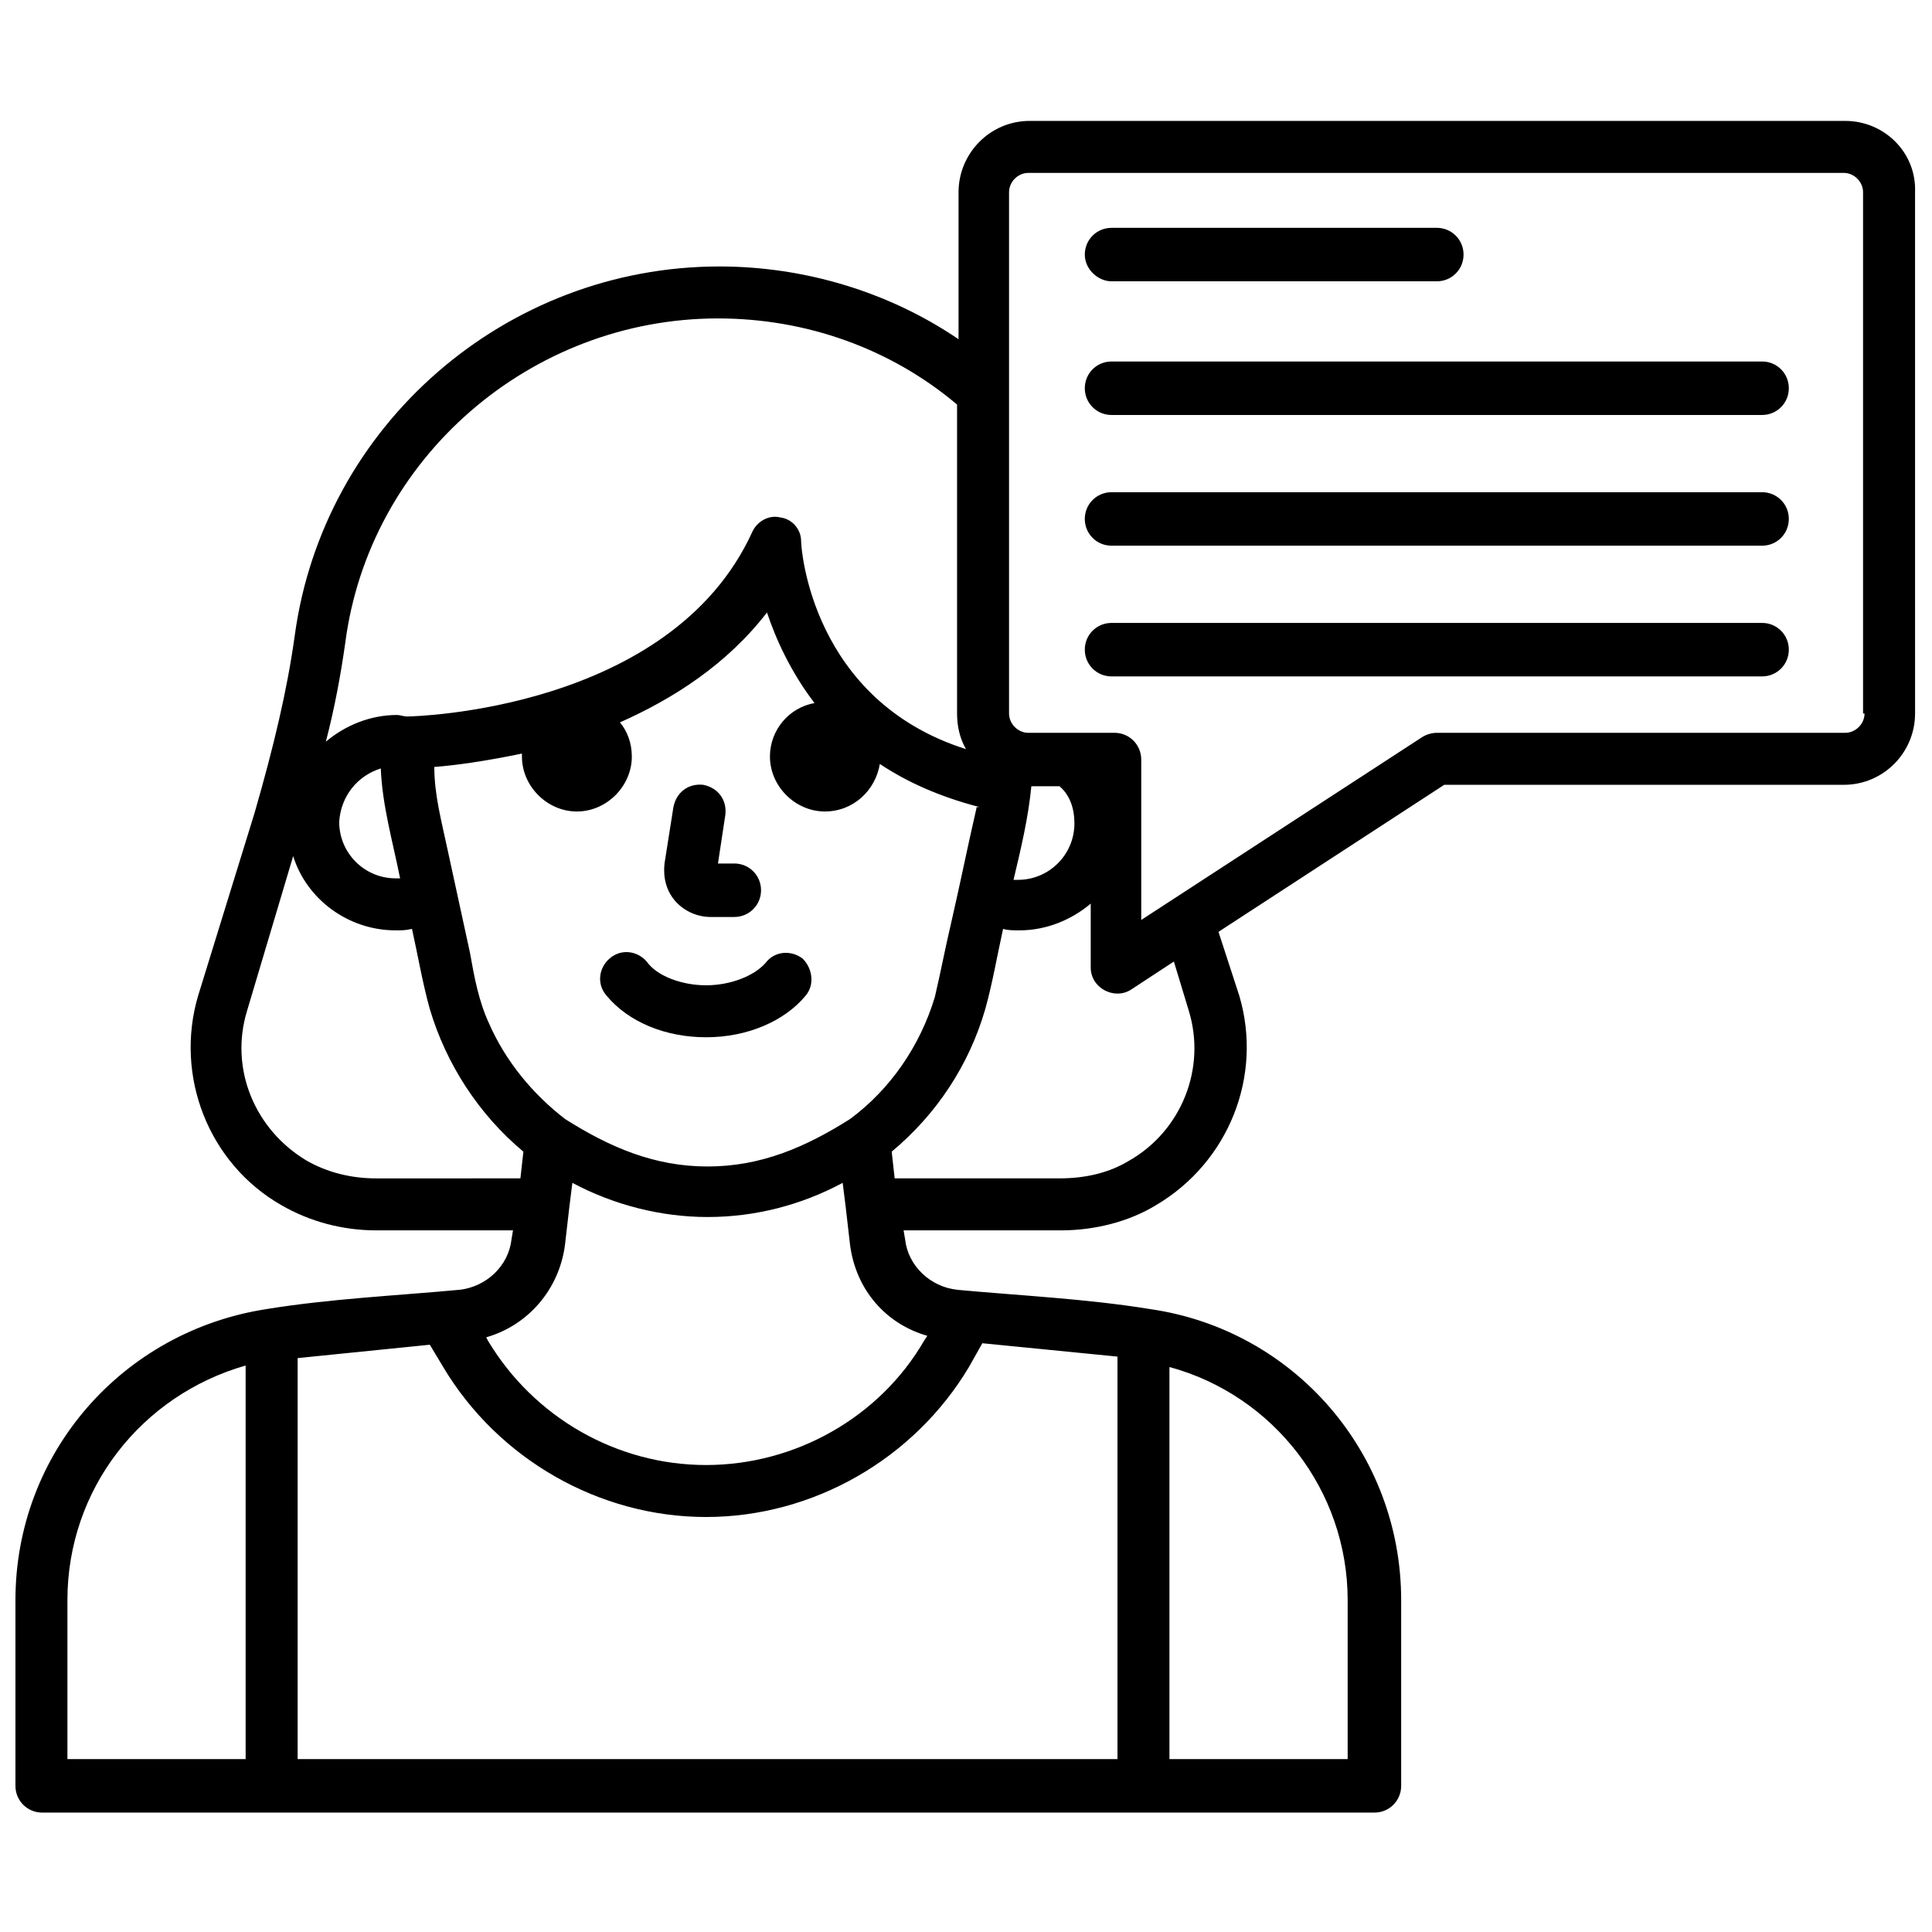
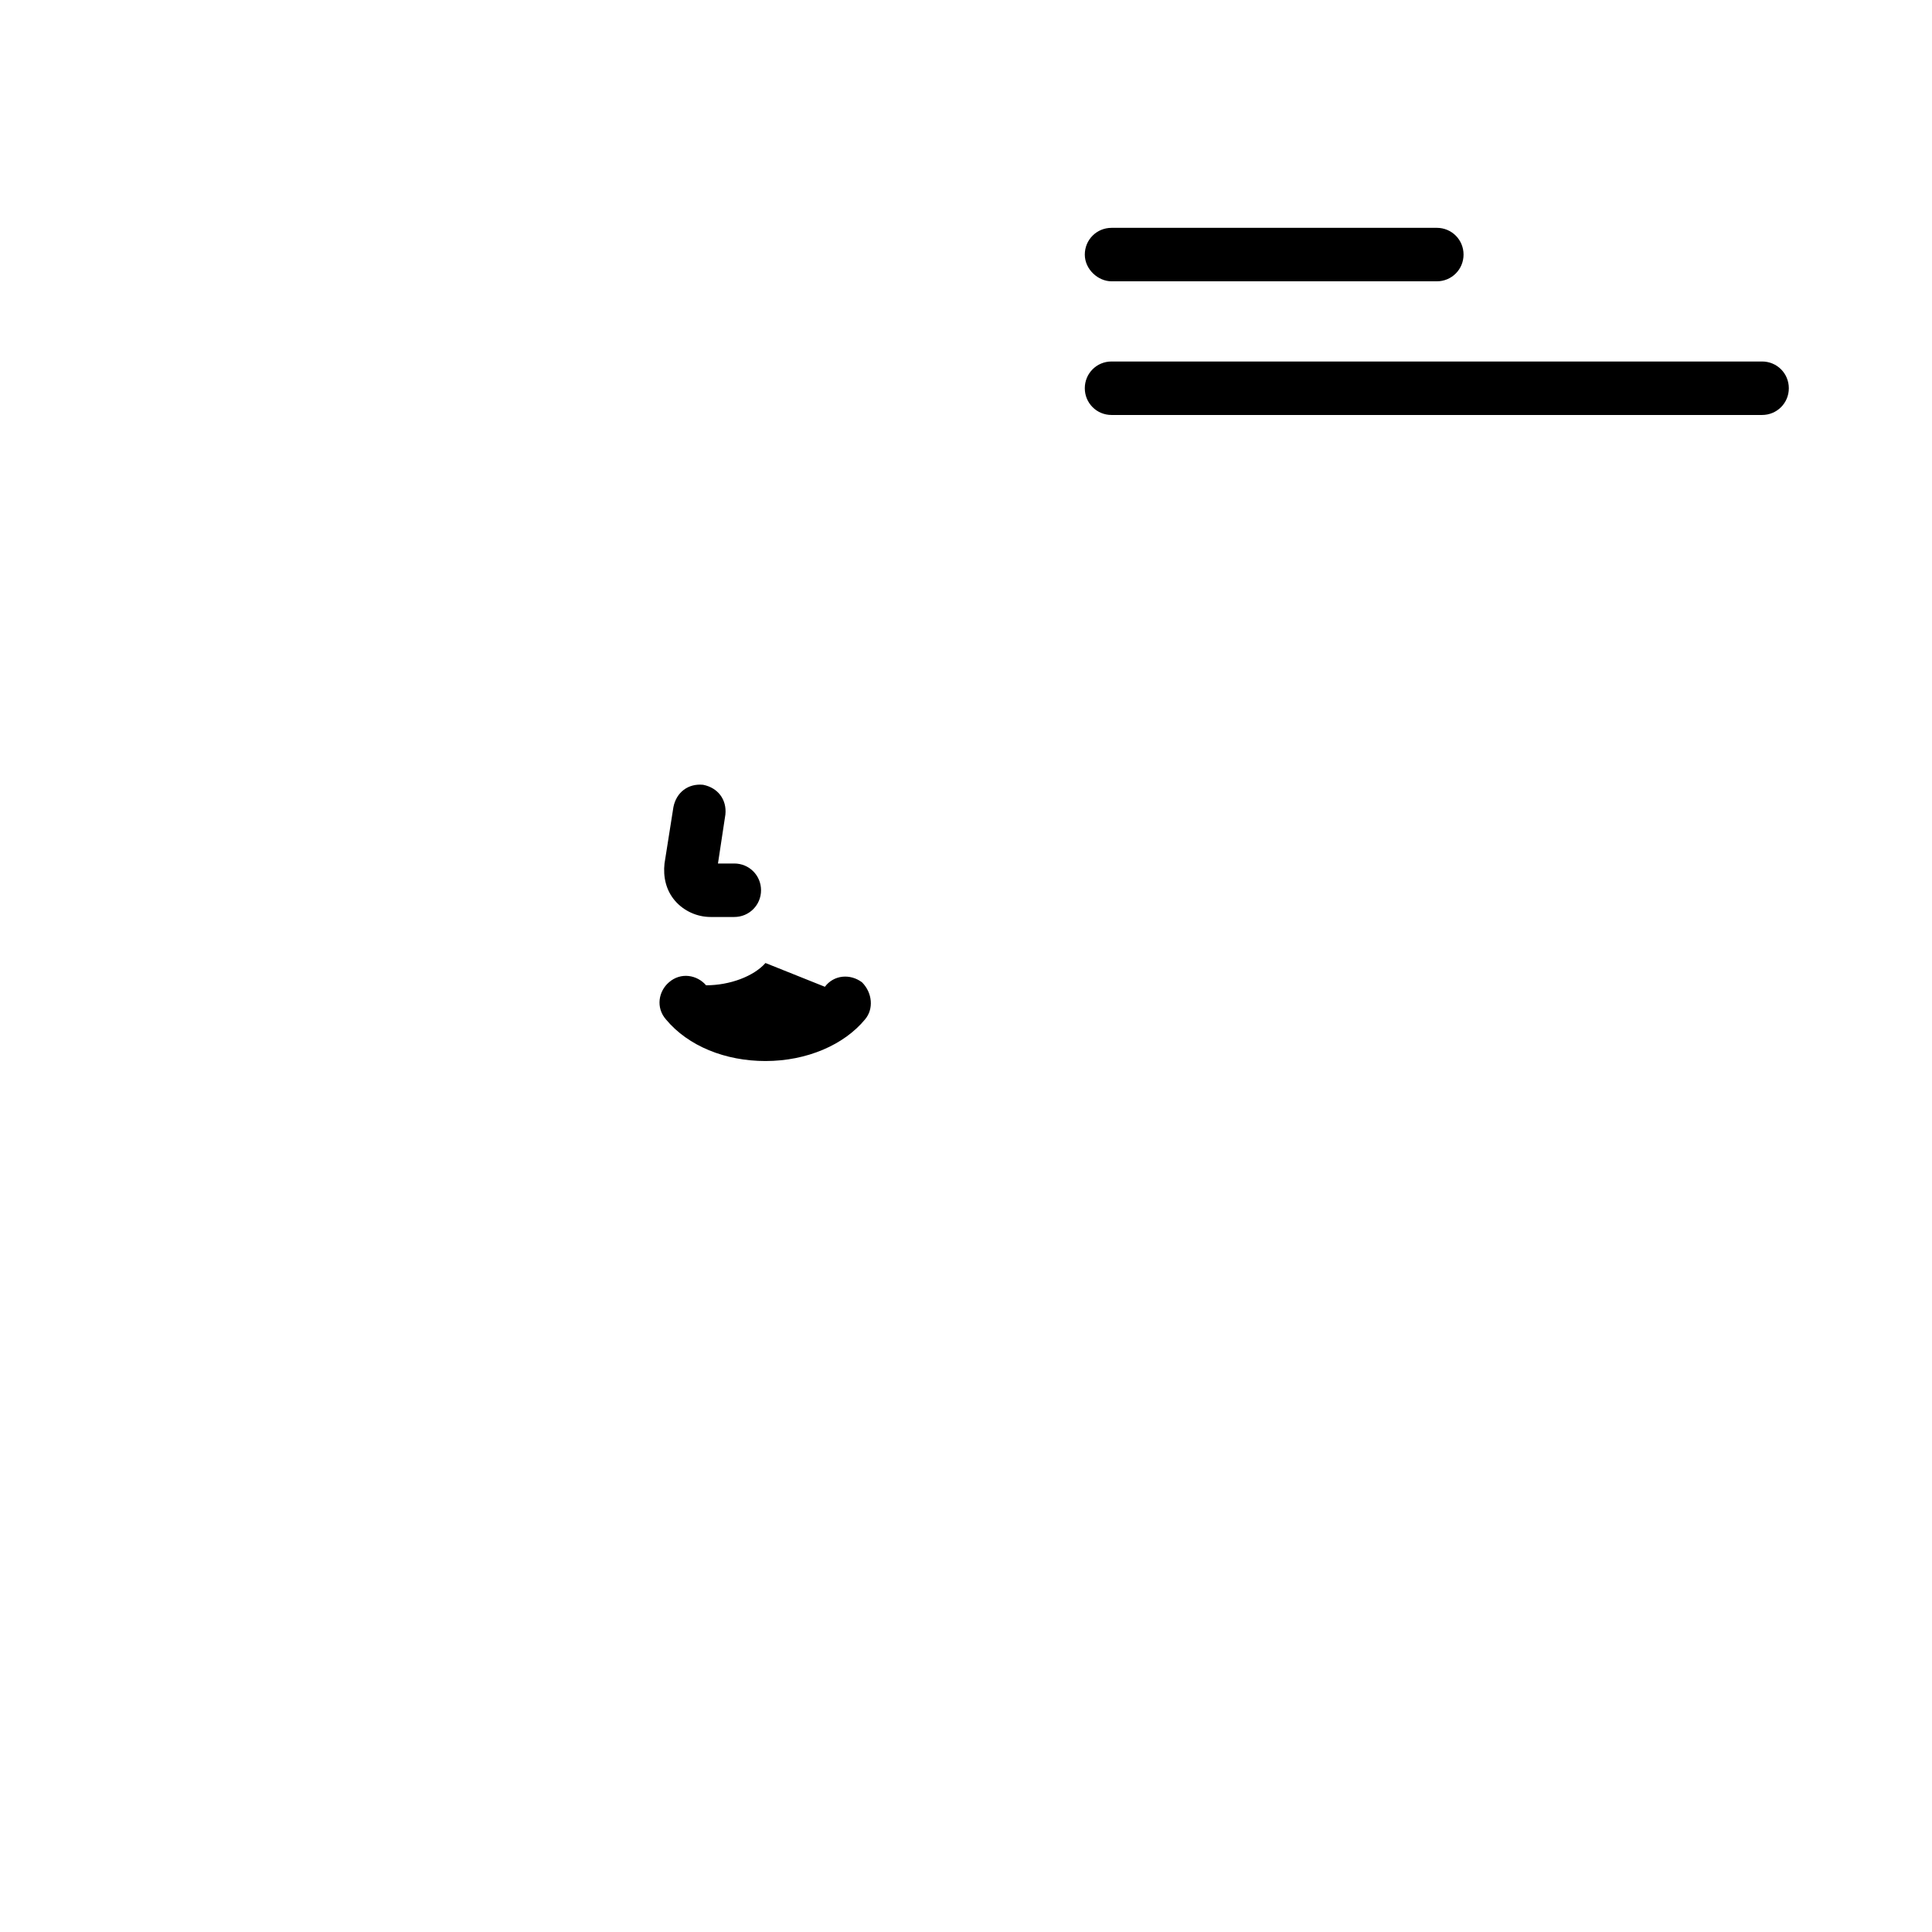
<svg xmlns="http://www.w3.org/2000/svg" width="800px" height="800px" version="1.1" viewBox="144 144 512 512">
  <defs>
    <clipPath id="a">
-       <path d="m148.09 176h503.81v449h-503.81z" />
-     </clipPath>
+       </clipPath>
  </defs>
  <g clip-path="url(#a)">
    <path d="m633.01 176.04h-216.09c-10.629 0-18.895 8.66-18.895 18.895v38.965c-18.5-12.594-40.934-19.285-63.371-19.285-56.68 0-105.09 42.117-112.57 98.008-1.969 14.168-5.512 29.125-10.629 46.84l-14.949 48.41c-6.297 21.254 2.754 44.477 22.043 55.496 7.477 4.328 16.137 6.691 25.191 6.691h36.211l-0.395 2.363c-0.789 7.086-6.691 12.594-13.777 13.383-16.926 1.574-34.242 2.363-51.168 5.117-38.18 5.902-66.52 38.18-66.52 77.145v49.199c0 3.938 3.148 7.086 7.086 7.086h353.06c3.938 0 7.086-3.148 7.086-7.086v-49.199c0-38.965-28.34-71.637-66.52-77.145-16.926-2.754-34.242-3.543-51.168-5.117-7.086-0.789-12.988-6.297-13.777-13.383l-0.395-2.363h41.723c9.055 0 18.105-2.363 25.191-6.691 19.285-11.414 28.34-34.242 22.043-55.496l-5.512-16.926 59.828-38.965h105.88c10.629 0 18.895-8.66 18.895-18.895l-0.004-138.15c0.395-10.629-8.266-18.895-18.496-18.895zm-204.28 186.17c0 8.266-6.691 14.957-14.957 14.957h-1.18c1.969-8.266 3.938-16.531 4.723-24.797h7.477c2.758 2.363 3.938 5.906 3.938 9.84zm-25.977-3.934c-2.363 10.234-4.328 20.074-6.691 30.309-1.574 6.691-2.754 12.988-4.328 19.68-3.938 12.988-11.809 24.402-22.434 32.273-11.809 7.477-23.617 12.594-37.785 12.594s-25.977-5.117-37.785-12.594c-8.66-6.691-15.742-15.352-20.074-25.191-2.754-5.902-3.938-12.203-5.117-18.895-1.969-9.055-3.938-18.105-5.902-27.16-1.574-7.477-3.543-14.562-3.543-22.043 5.512-0.395 13.777-1.574 23.223-3.543v0.789c0 7.871 6.691 14.562 14.562 14.562s14.562-6.691 14.562-14.562c0-3.543-1.18-6.691-3.148-9.055 14.168-6.297 28.34-15.352 38.965-29.125 2.363 7.086 6.297 15.742 12.594 24.008-6.691 1.18-11.809 7.086-11.809 14.168 0 7.871 6.691 14.562 14.562 14.562 7.477 0 13.383-5.512 14.562-12.594 7.086 4.723 15.742 8.66 26.371 11.414-0.785 0.008-0.785 0.008-0.785 0.402zm-157.84-10.629c0.395 9.84 3.148 19.285 5.117 29.125h-1.18c-8.266 0-14.957-6.691-14.957-14.957 0.395-6.688 4.723-12.199 11.02-14.168zm89.348-119.26c23.223 0 45.656 7.871 63.371 22.828v81.871c0 3.543 0.789 6.691 2.363 9.445-40.934-12.988-43.691-53.137-43.691-55.105 0-3.148-2.363-5.902-5.512-6.297-3.148-0.789-6.297 1.18-7.477 3.938-21.648 47.23-89.742 48.805-91.316 48.805-1.18 0-1.969-0.395-2.754-0.395-7.086 0-13.777 2.754-18.895 7.086 2.363-9.055 3.938-17.711 5.117-25.977 6.297-49.199 49.199-86.199 98.793-86.199zm-90.527 227.9c-6.691 0-12.988-1.574-18.5-4.723-13.777-8.266-20.469-24.402-15.742-39.754l12.203-40.934c3.543 11.414 14.562 19.68 27.16 19.68 1.574 0 2.754 0 4.328-0.395 1.574 7.086 2.754 14.168 4.723 21.254 4.328 14.562 12.988 27.945 24.797 37.785l-0.789 7.086zm-81.867 111.78c0-29.52 19.68-54.316 47.23-62.188v104.3h-47.23zm61.008 42.113v-106.27l35.031-3.543 3.543 5.902c14.562 24.402 41.328 39.754 69.668 39.754s55.105-15.352 69.668-39.754l3.543-6.297 35.816 3.543v106.66zm278.27-42.113v42.117h-47.23v-103.91c27.551 7.481 47.23 32.672 47.23 61.797zm-111.39-70.062-0.789 1.18c-11.809 20.469-34.242 33.062-57.859 33.062-23.617 0-45.656-12.594-57.859-33.062l-0.391-0.785c11.02-3.148 19.285-12.594 20.859-24.402l1.18-10.234 0.789-6.297c11.02 5.902 23.617 9.055 35.816 9.055 12.594 0 24.797-3.148 35.816-9.055l0.789 6.297 1.18 10.234c1.574 11.809 9.445 20.859 20.469 24.008zm65.336-99.188 3.938 12.988c4.723 15.352-1.969 31.883-15.742 39.754-5.117 3.148-11.414 4.723-18.5 4.723l-43.691 0.004-0.785-7.086c11.809-9.84 20.469-22.828 24.797-37.785 1.969-7.086 3.148-14.168 4.723-21.254 1.18 0.395 2.754 0.395 4.328 0.395 7.086 0 13.777-2.754 18.895-7.086v16.926c0 5.512 6.297 8.66 10.629 5.902zm183.03-65.73c0 2.754-2.363 5.117-5.117 5.117h-108.24c-1.18 0-2.754 0.395-3.938 1.18l-74.387 48.414v-42.508c0-3.938-3.148-7.086-7.086-7.086h-22.828c-2.754 0-5.117-2.363-5.117-5.117v-138.15c0-2.754 2.363-5.117 5.117-5.117h216.09c2.754 0 5.117 2.363 5.117 5.117v138.15z" />
  </g>
  <path d="m438.57 218.55h86.199c3.938 0 7.086-3.148 7.086-7.086s-3.148-7.086-7.086-7.086l-86.199 0.004c-3.938 0-7.086 3.148-7.086 7.086 0.004 3.934 3.543 7.082 7.086 7.082z" />
  <path d="m610.97 239.8h-172.4c-3.938 0-7.086 3.148-7.086 7.086s3.148 7.086 7.086 7.086h172.4c3.938 0 7.086-3.148 7.086-7.086s-3.148-7.086-7.086-7.086z" />
-   <path d="m610.97 274.44h-172.4c-3.938 0-7.086 3.148-7.086 7.086s3.148 7.086 7.086 7.086h172.4c3.938 0 7.086-3.148 7.086-7.086s-3.148-7.086-7.086-7.086z" />
-   <path d="m610.97 309.08h-172.4c-3.938 0-7.086 3.148-7.086 7.086s3.148 7.086 7.086 7.086h172.4c3.938 0 7.086-3.148 7.086-7.086s-3.148-7.086-7.086-7.086z" />
  <path d="m332.3 387.01h6.297c3.938 0 7.086-3.148 7.086-7.086s-3.148-7.086-7.086-7.086h-4.328l1.969-12.988c0.395-3.938-1.969-7.086-5.902-7.871-3.938-0.395-7.086 1.969-7.871 5.902l-2.363 14.957c-0.395 3.543 0.395 7.086 2.754 9.84 2.359 2.758 5.902 4.332 9.445 4.332z" />
-   <path d="m346.86 399.21c-3.148 3.543-9.445 5.902-15.742 5.902s-12.988-2.363-15.742-6.297c-2.363-2.754-6.691-3.543-9.84-0.789-2.754 2.363-3.543 6.691-0.789 9.84 5.902 7.086 15.742 11.02 26.371 11.02 11.02 0 20.859-4.328 26.371-11.02 2.363-2.754 1.969-7.086-0.789-9.84-3.148-2.359-7.481-1.965-9.84 1.184z" />
+   <path d="m346.86 399.21c-3.148 3.543-9.445 5.902-15.742 5.902c-2.363-2.754-6.691-3.543-9.84-0.789-2.754 2.363-3.543 6.691-0.789 9.84 5.902 7.086 15.742 11.02 26.371 11.02 11.02 0 20.859-4.328 26.371-11.02 2.363-2.754 1.969-7.086-0.789-9.84-3.148-2.359-7.481-1.965-9.84 1.184z" />
</svg>